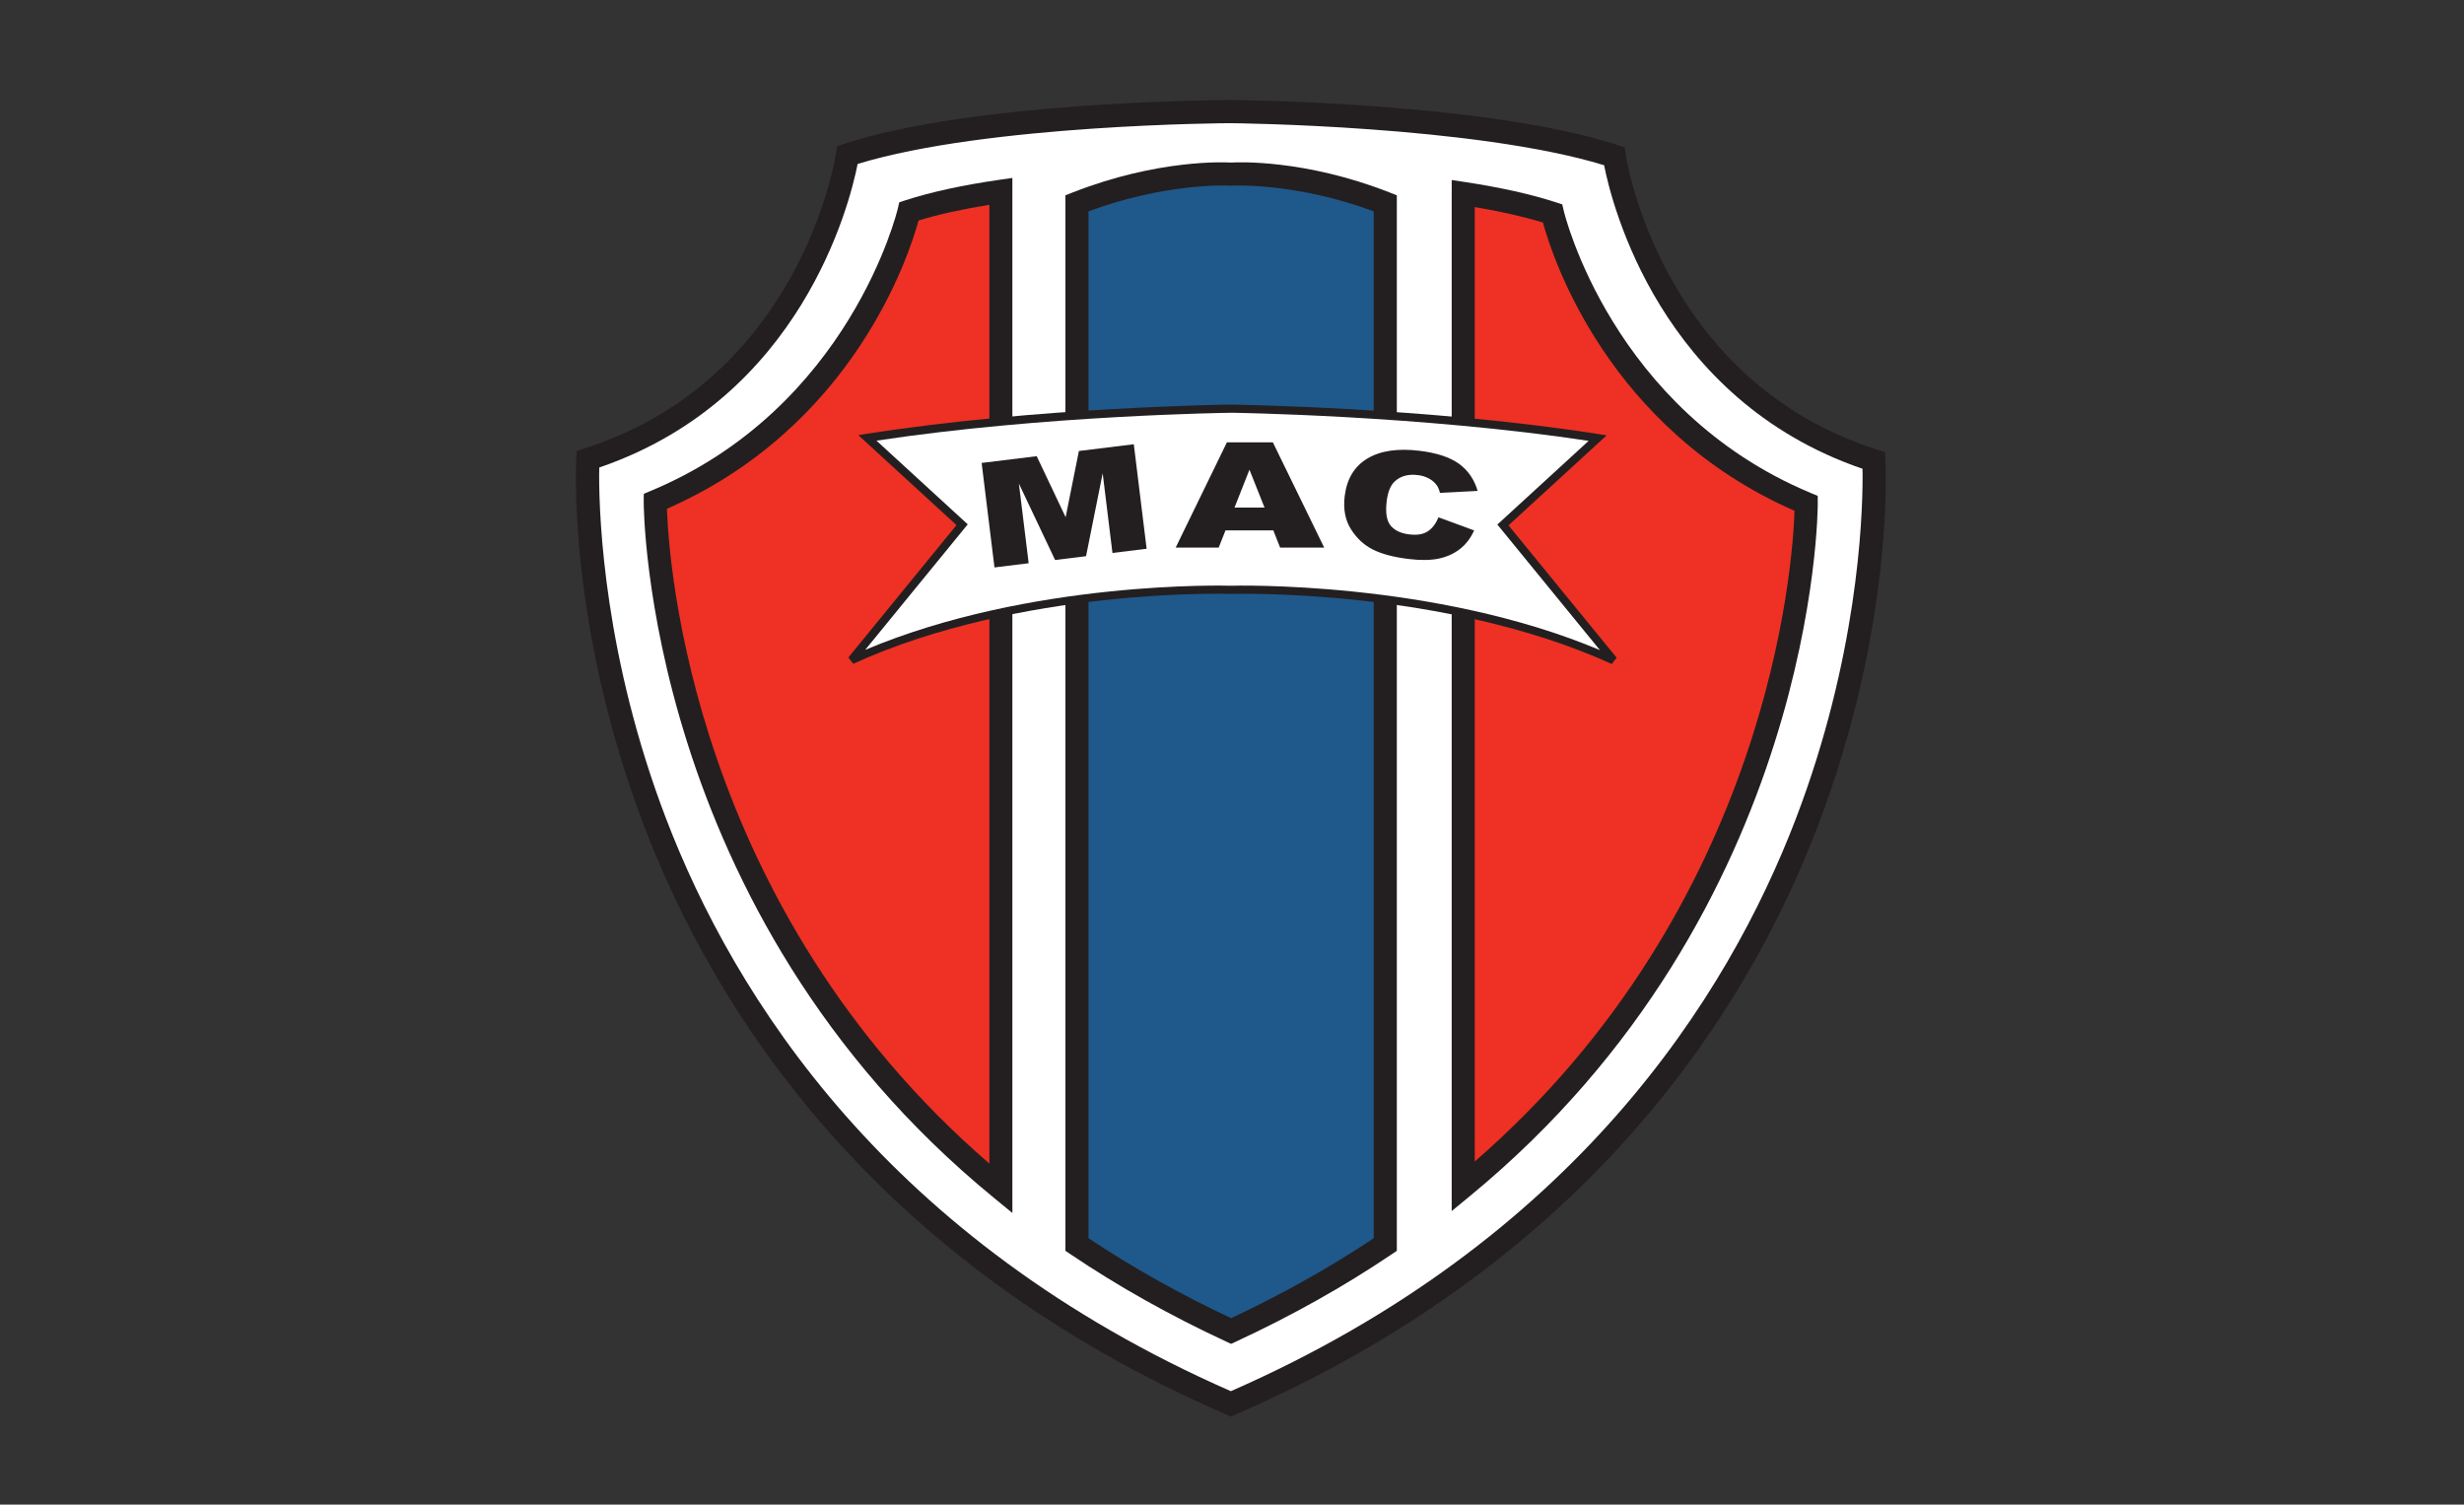
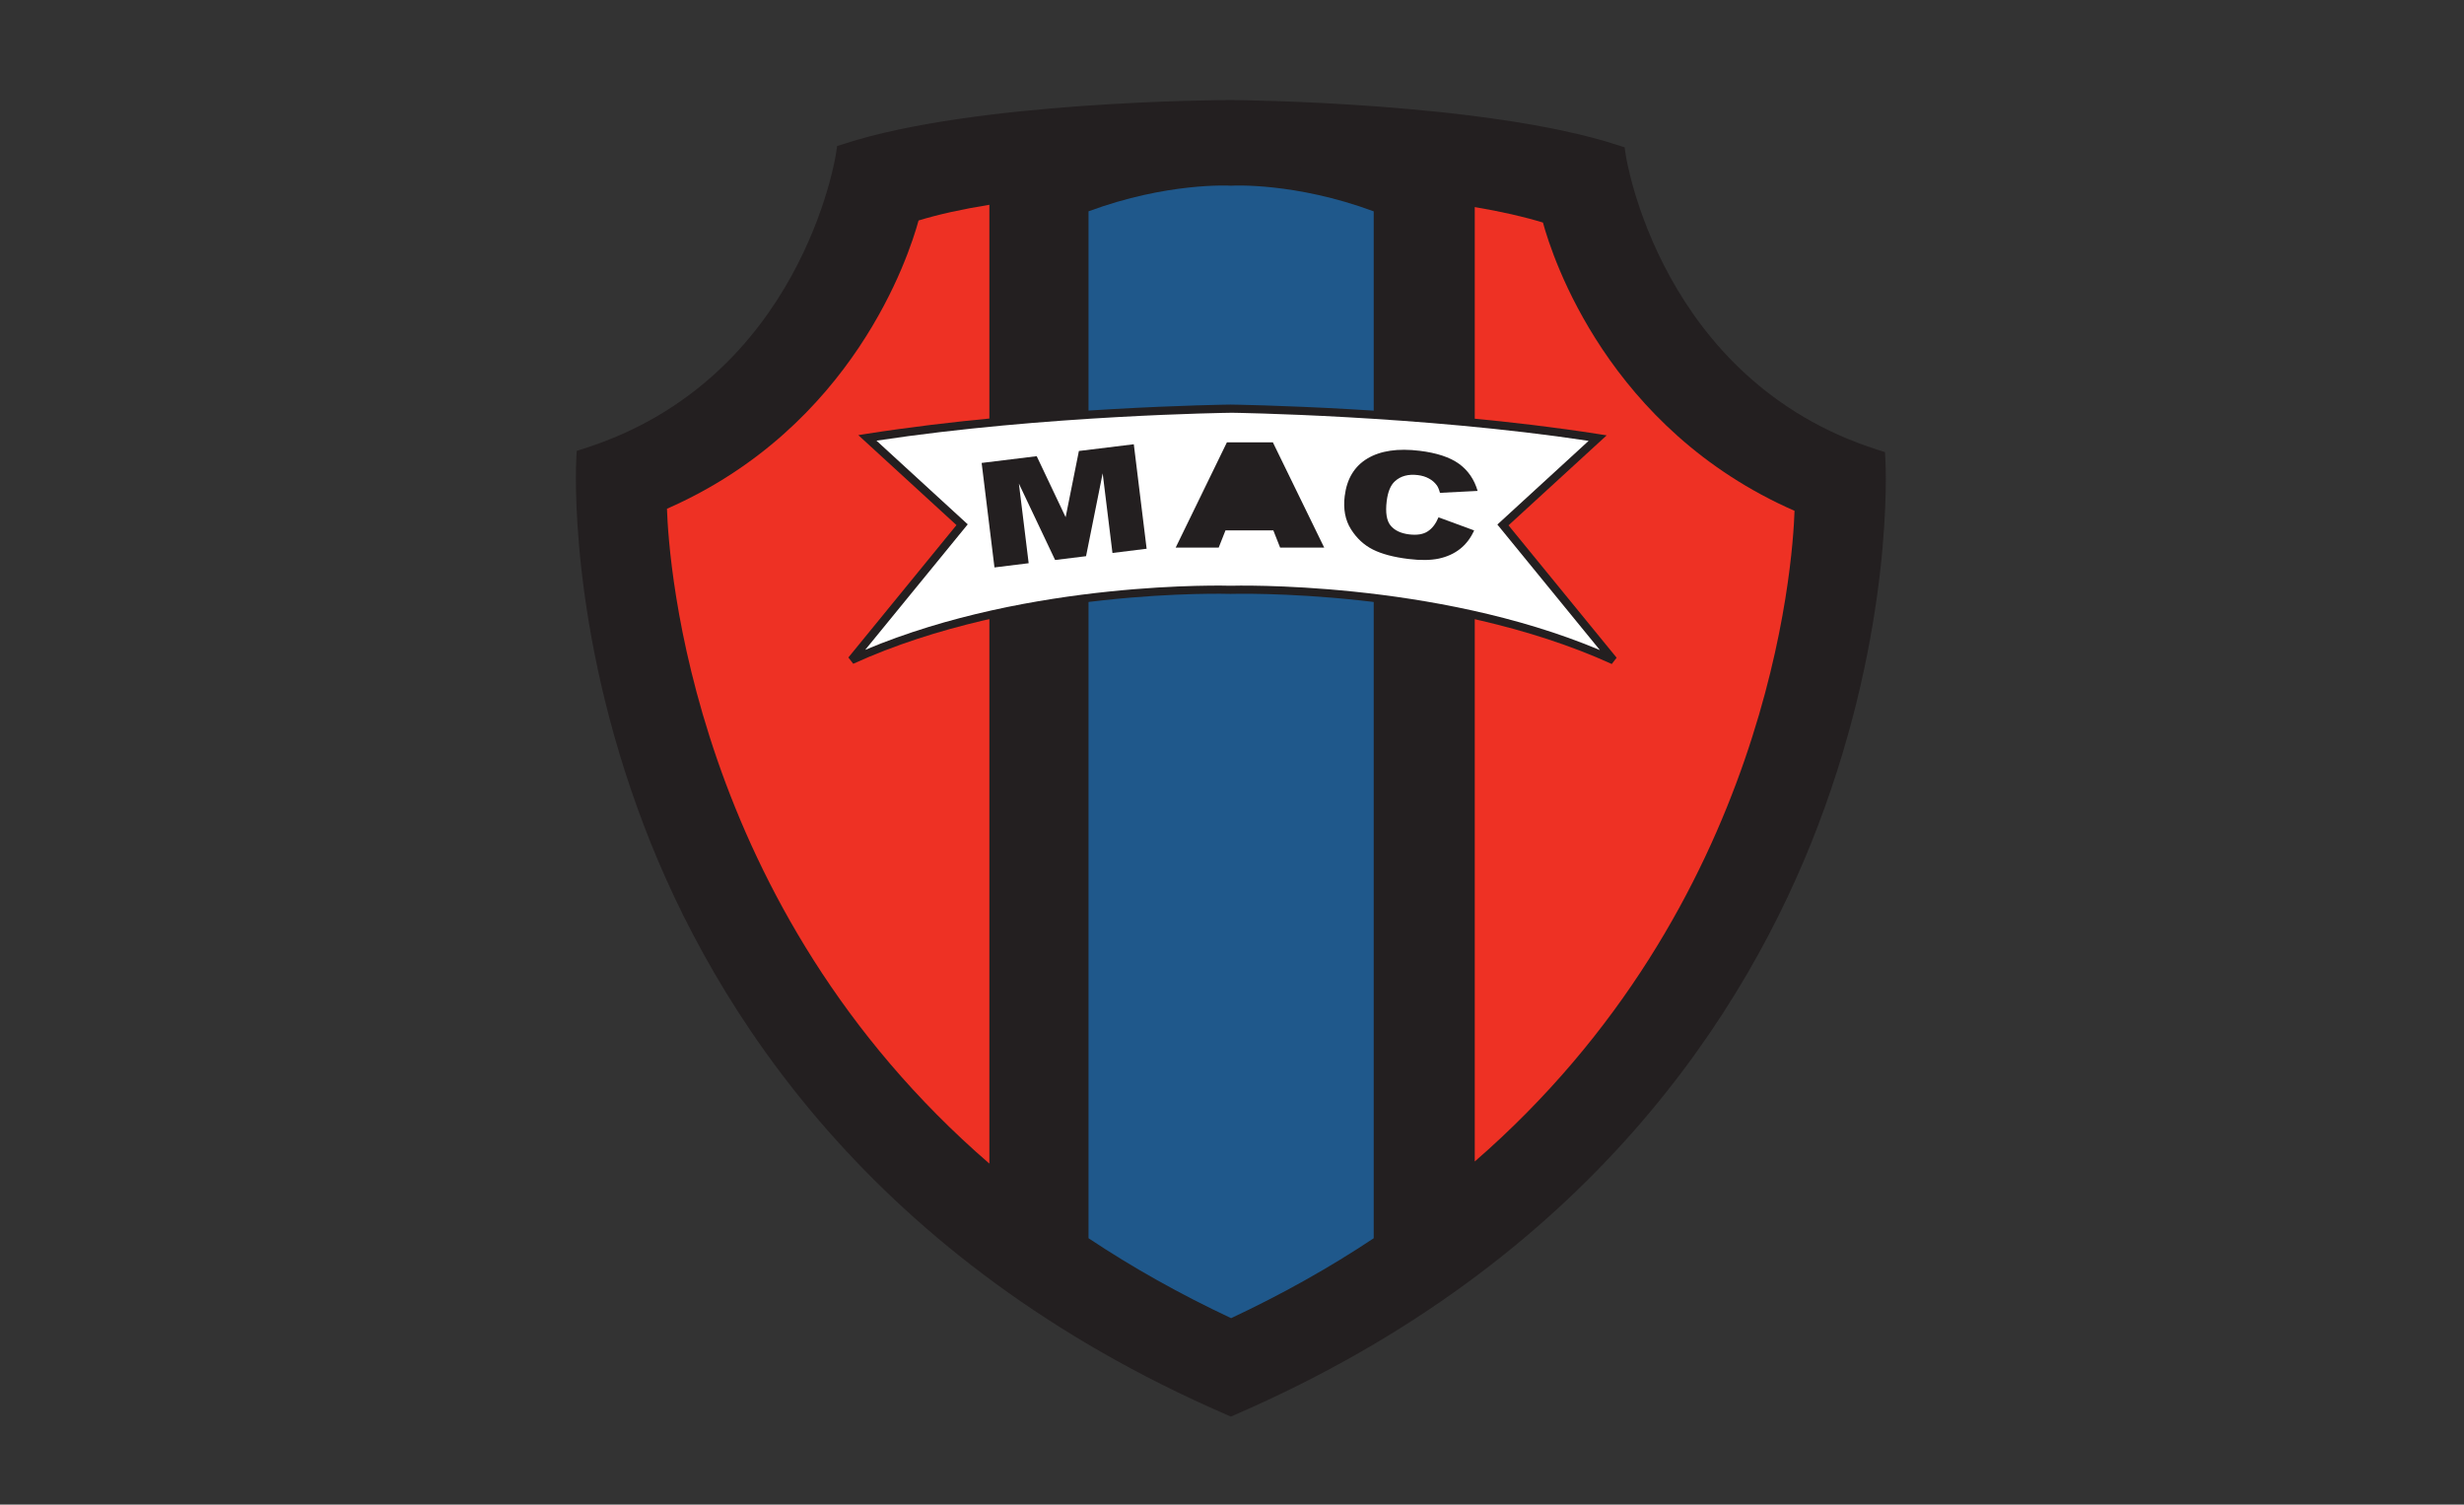
<svg xmlns="http://www.w3.org/2000/svg" id="HQFL" viewBox="0 0 1075.72 656.89">
  <rect x="0" y="0" width="1075.72" height="656.89" fill="#333333" stroke="none" />
  <defs>
    <style>
      .cls-1 {
        fill: #1f588b;
      }

      .cls-1, .cls-2, .cls-3, .cls-4 {
        fill-rule: evenodd;
        stroke-width: 0px;
      }

      .cls-2 {
        fill: #fff;
      }

      .cls-3 {
        fill: #231f20;
      }

      .cls-4 {
        fill: #ee3124;
      }
    </style>
  </defs>
  <path class="cls-3" d="M368.45,62.8l-3,.97-.44,3.13c-.14.98-15.01,98.64-109.9,128.88l-3.32,1.06-.19,3.48c-.16,2.94-3.63,73,29.49,160.01,30.56,80.29,99.48,190.09,254.26,257.24l2.01.88,2.01-.88c154.78-67.15,223.7-176.8,254.26-256.96,33.12-86.88,29.65-156.81,29.49-159.74l-.19-3.48-3.31-1.06c-94.88-30.24-109.76-127.9-109.9-128.88l-.44-3.12-3-.98c-57.34-18.64-164.35-19.64-168.88-19.67-4.58,0-111.6.48-168.95,19.13Z" />
-   <path class="cls-2" d="M537.37,53.78c1.03,0,106.36,1.03,162.94,18.35,3.39,17.21,24.54,102.31,112.81,132.52.02,1.01.04,1.97.04,3.48,0,19.55-2.44,79.5-29.12,149.28-29.77,77.85-96.77,184.21-246.68,249.95-149.9-65.74-216.9-172.24-246.67-250.22-26.68-69.9-29.12-129.96-29.12-149.55,0-1.51.02-2.47.05-3.49,88.26-30.21,109.42-115.31,112.8-132.52,56.57-17.31,161.89-17.81,162.96-17.81Z" />
-   <path class="cls-3" d="M436.25,78.51c-16.1,2.32-29.87,5.33-40.95,8.93l-2.71.88-.64,2.78c-.2.86-20.91,86.9-107.82,123.2l-3.07,1.28-.03,3.32c-.02,1.77.2,178.99,152.73,303.92l8.22,6.74V77.68l-5.75.83Z" />
  <path class="cls-4" d="M431.93,89.4v418.6c-129.86-112.19-139.99-262.63-140.75-285.89,81.35-35.69,105.62-110.38,109.84-125.85,8.69-2.66,19.06-4.95,30.92-6.86Z" />
  <path class="cls-3" d="M468.33,84.01l-3.2,1.25v460.81l2.22,1.5c20.83,14.05,43.71,26.89,68,38.15l2.12.98,2.12-.98c24.3-11.26,47.19-24.09,68-38.14l2.23-1.5V85.27l-3.2-1.26c-37.16-14.57-66.41-13.21-69.14-13.04-2.73-.16-31.98-1.53-69.14,13.04Z" />
  <path class="cls-1" d="M537.13,81.06l.33.02.35-.02c.28-.02,27.48-1.55,61.92,11.21v448.32c-19.17,12.77-40.08,24.49-62.26,34.89-22.17-10.4-43.07-22.12-62.25-34.9V92.26c34.43-12.75,61.64-11.22,61.91-11.2Z" />
  <path class="cls-3" d="M633.77,84.45v444.27l8.24-6.78c151.39-124.67,151.6-300.37,151.58-302.13l-.02-3.32-3.07-1.28c-86.9-36.3-107.62-122.34-107.81-123.2l-.64-2.78-2.71-.88c-10.8-3.52-24.18-6.51-39.77-8.88l-5.79-.88v5.86Z" />
  <path class="cls-4" d="M643.83,90.4c11.38,1.92,21.36,4.19,29.78,6.76,4.21,15.47,28.47,90.17,109.84,125.85-.76,23.14-10.84,172.21-139.61,284.07V90.4Z" />
  <path class="cls-3" d="M378.38,189.39l-3.66.58s40.52,37.14,42.85,39.28c-2.04,2.49-47.19,57.79-47.19,57.79l2.12,2.75c73.06-33.3,163.75-30.54,164.66-30.51h.12c.92-.03,93.31-2.69,166.38,30.61l2.12-2.75s-45.16-55.29-47.2-57.79c2.34-2.14,42.85-39.28,42.85-39.28l-3.66-.58c-74.61-11.7-159.69-12.85-160.54-12.86-.87,0-84.25,1.06-158.86,12.76Z" />
  <path class="cls-2" d="M537.25,180.19c.8.01,82.86,1.14,156.3,12.28-4.81,4.41-39.84,36.53-39.84,36.53,0,0,37.28,45.65,44.76,54.81-72.46-30.5-159.84-28.14-161.23-28.09-1.38-.05-87.16-2.5-159.51,27.99,7.49-9.17,44.76-54.8,44.76-54.8,0,0-35.03-32.12-39.84-36.53,73.39-11.13,153.81-12.16,154.62-12.17Z" />
  <polygon class="cls-3" points="428.56 202.11 452.6 199.16 465.23 225.79 471.02 196.89 494.99 193.95 500.59 239.57 485.67 241.41 481.4 206.63 474.14 242.82 460.63 244.48 444.82 211.12 449.09 245.89 434.16 247.73 428.56 202.11" />
-   <path class="cls-3" d="M538.95,221.61l6.53-16.55,6.59,16.55h-13.12ZM558.87,239.07h19.24l-22.41-45.96h-20.06l-22.37,45.96h18.78l2.97-7.52h20.88l2.97,7.52Z" />
+   <path class="cls-3" d="M538.95,221.61h-13.12ZM558.87,239.07h19.24l-22.41-45.96h-20.06l-22.37,45.96h18.78l2.97-7.52h20.88l2.97,7.52Z" />
  <path class="cls-3" d="M628.03,225.85l15.54,5.72c-1.5,3.33-3.55,6.03-6.15,8.08-2.6,2.04-5.69,3.44-9.25,4.21-3.58.76-8,.82-13.3.17-6.42-.79-11.58-2.15-15.47-4.1-3.9-1.95-7.1-4.91-9.61-8.89-2.51-3.98-3.42-8.8-2.73-14.46.93-7.53,4.23-13,9.92-16.41,5.7-3.41,13.3-4.53,22.82-3.36,7.43.91,13.14,2.79,17.11,5.64,3.97,2.85,6.7,6.81,8.18,11.87l-16.44.84c-.4-1.48-.86-2.58-1.4-3.31-.89-1.21-2.03-2.21-3.44-2.96-1.4-.77-3.01-1.26-4.83-1.48-4.14-.51-7.48.39-9.98,2.68-1.9,1.7-3.09,4.58-3.6,8.64-.61,5.03-.05,8.6,1.7,10.72,1.75,2.12,4.44,3.39,8.02,3.84,3.49.43,6.22,0,8.19-1.31,1.98-1.29,3.54-3.34,4.7-6.12Z" />
</svg>